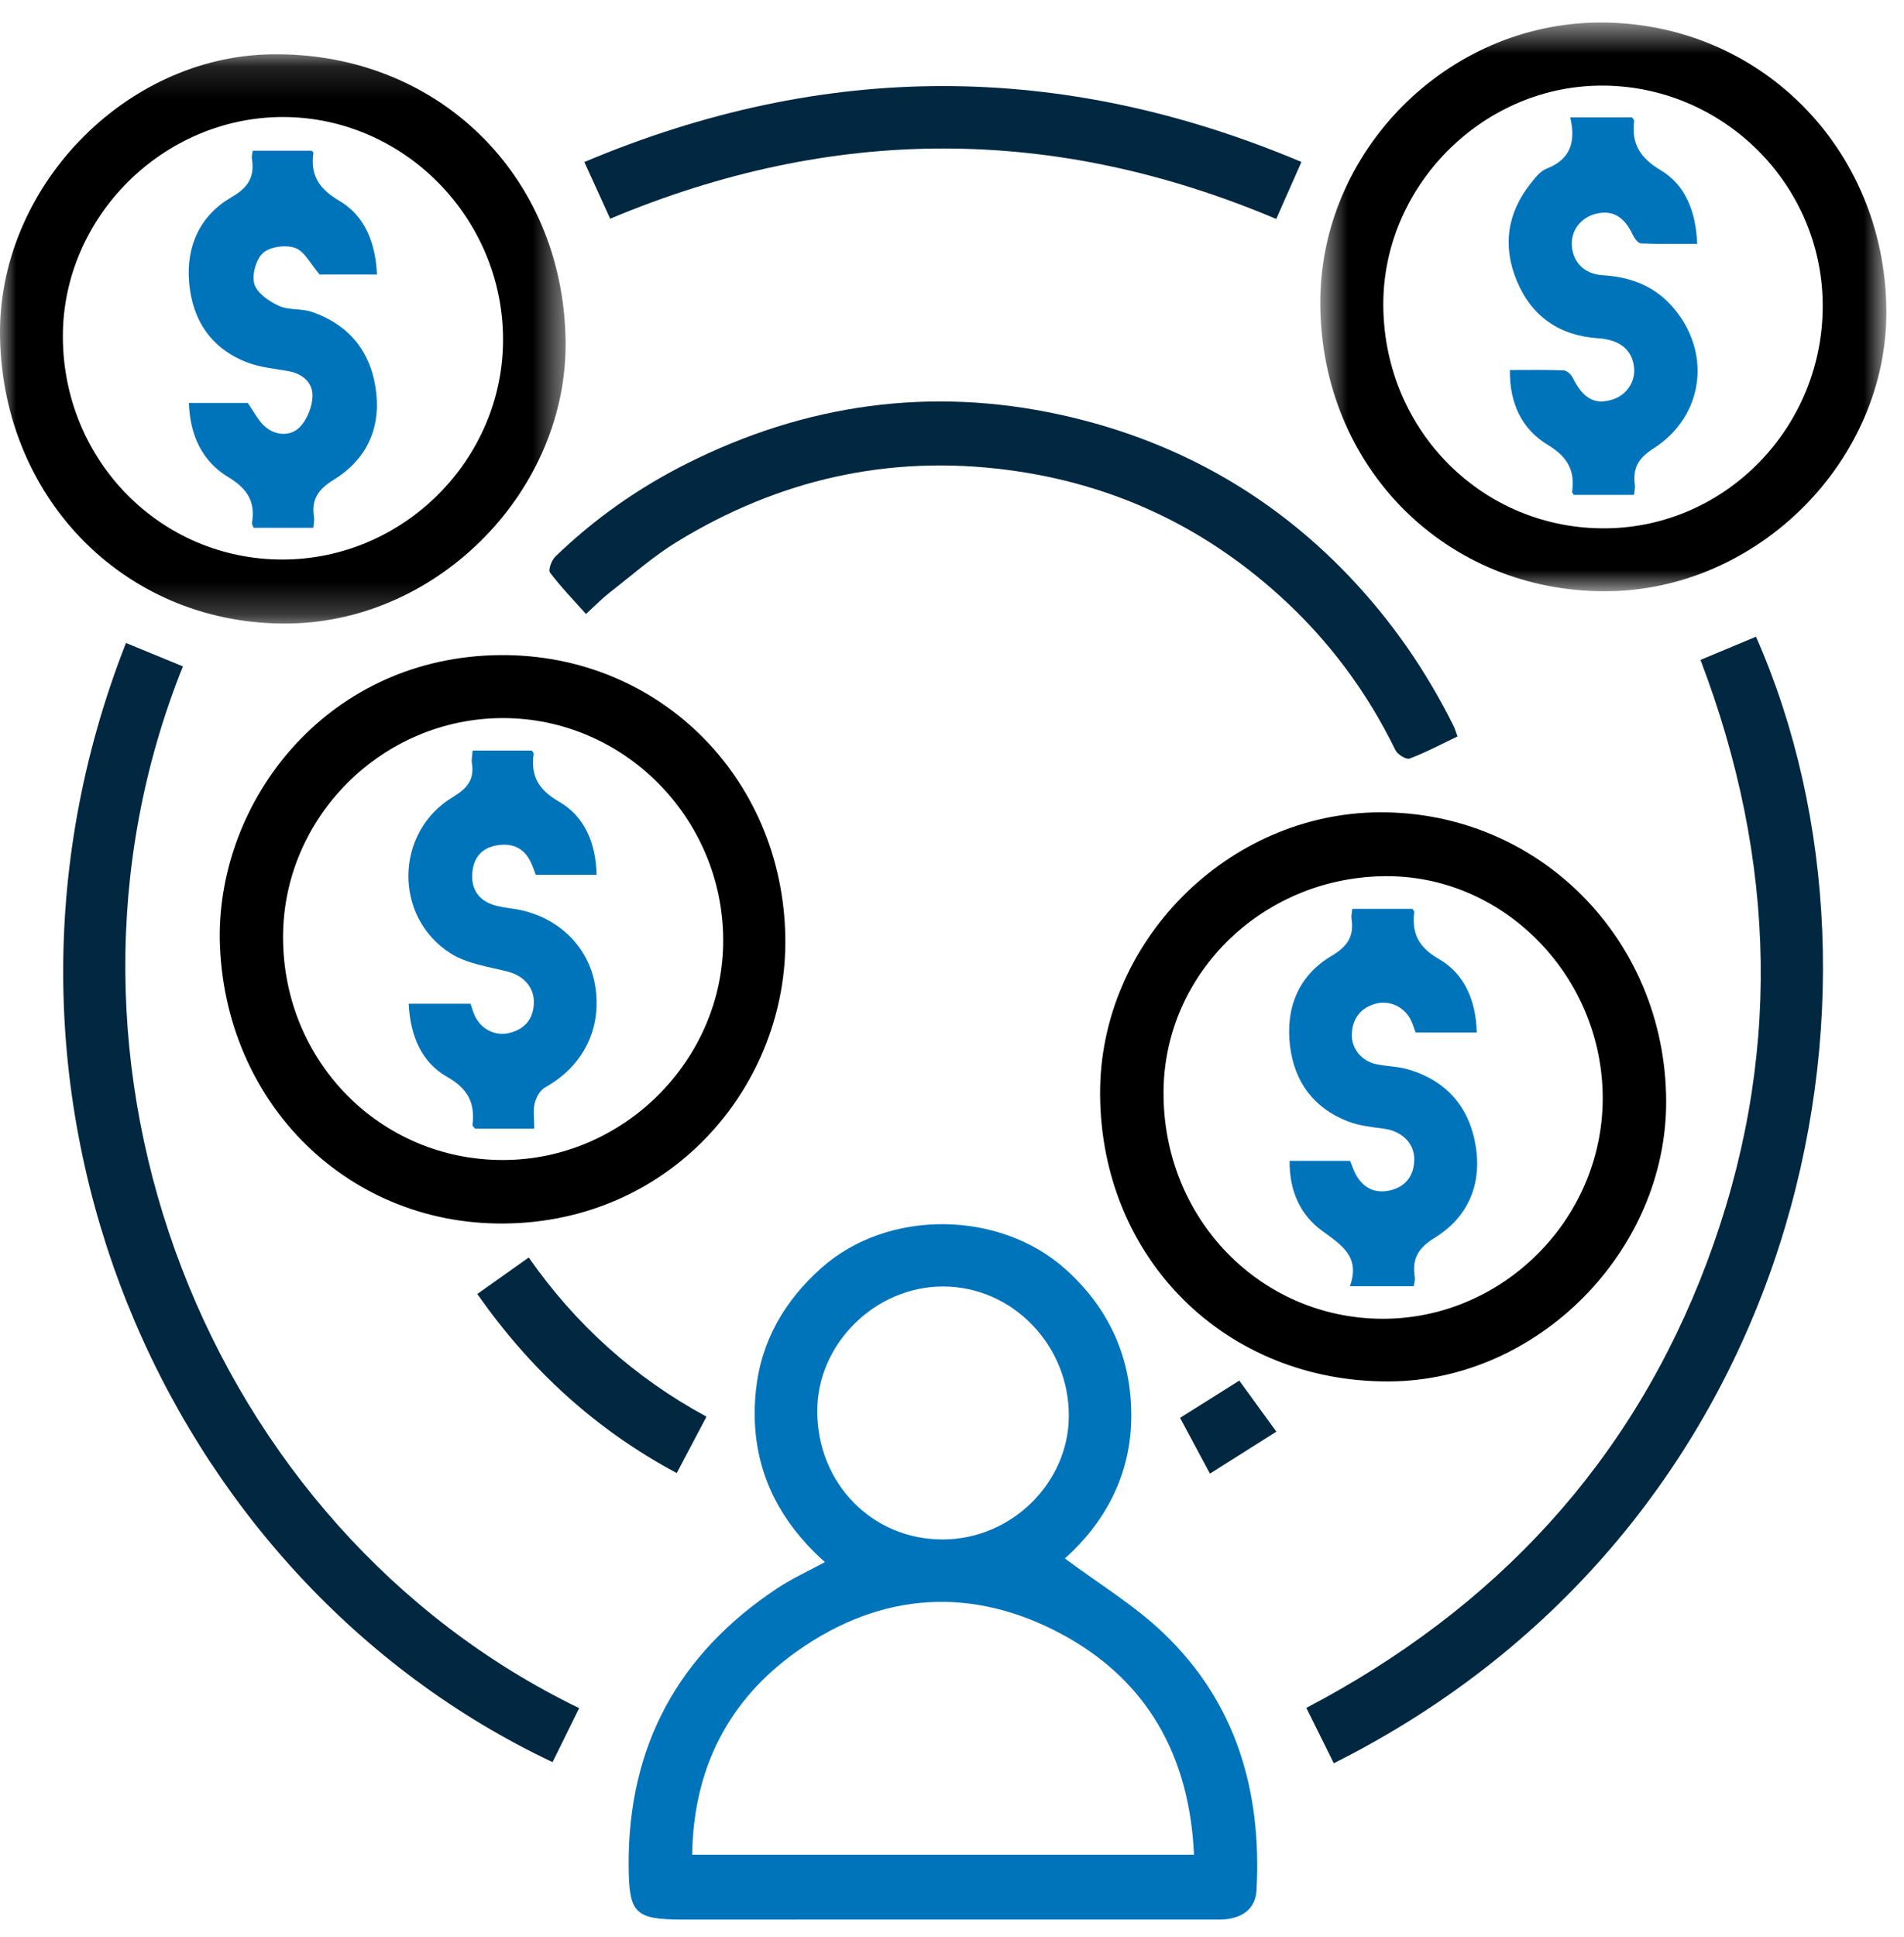
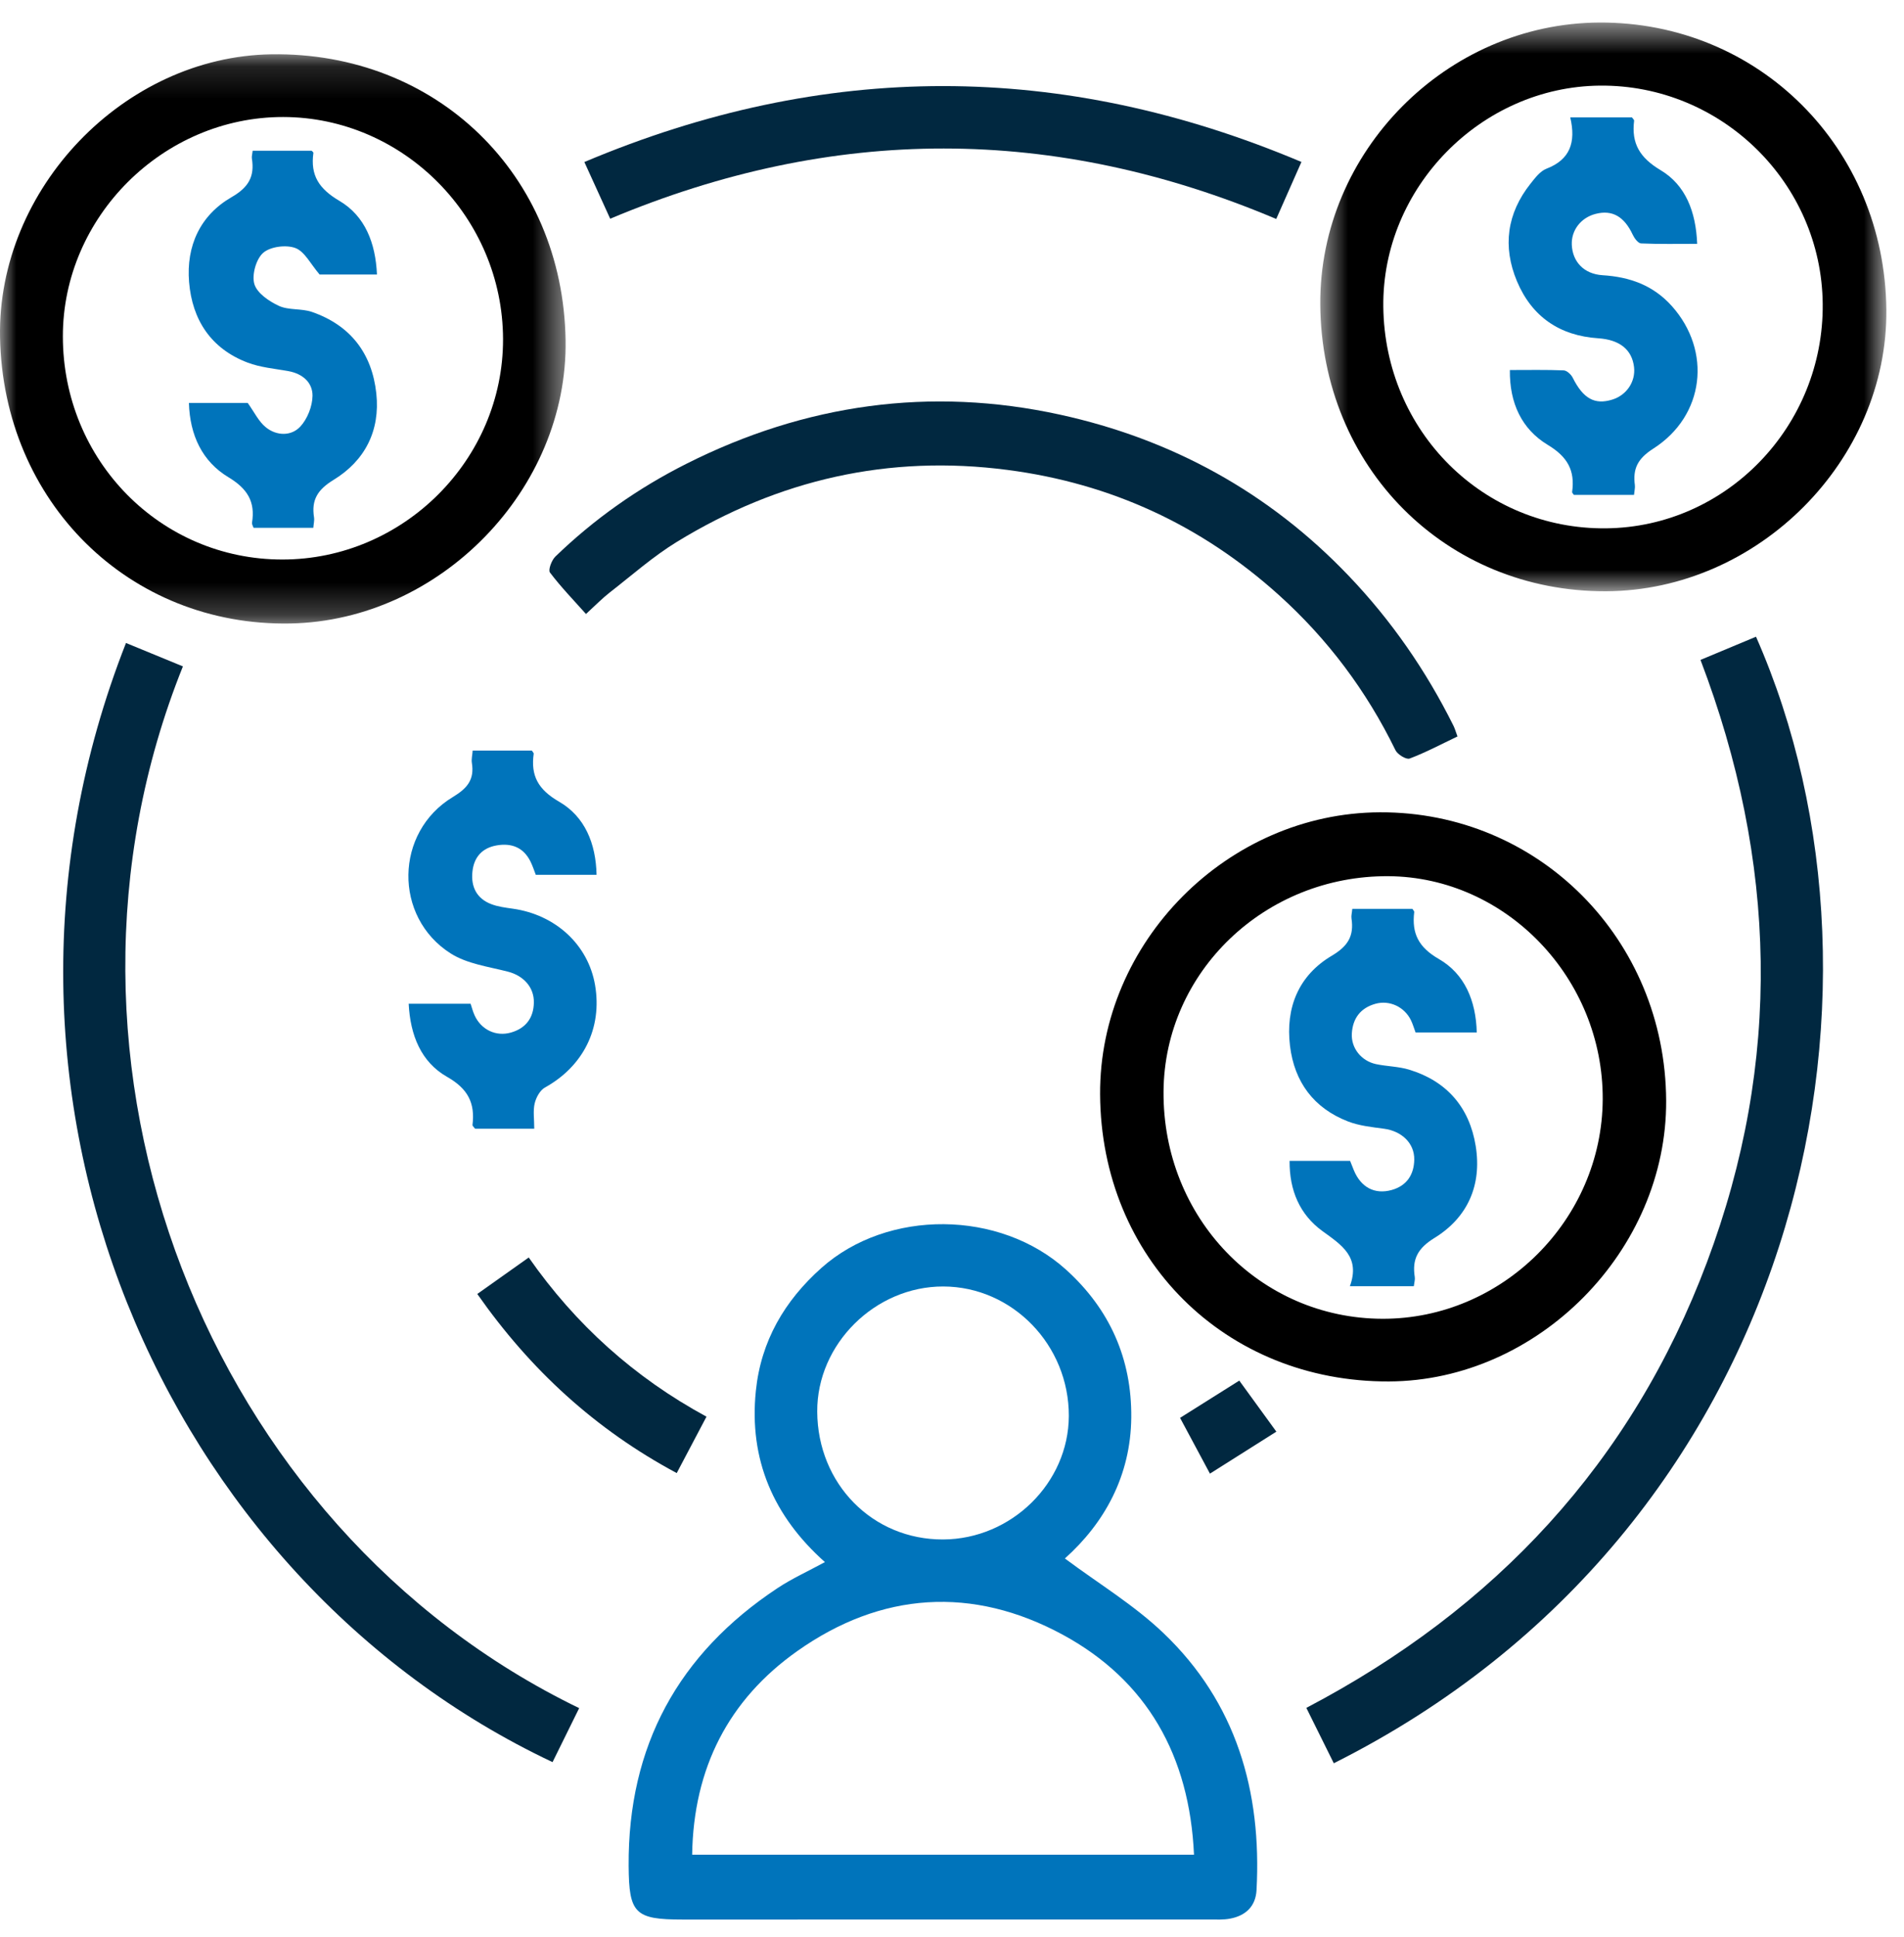
<svg xmlns="http://www.w3.org/2000/svg" xmlns:xlink="http://www.w3.org/1999/xlink" width="59px" height="60px" viewBox="0 0 59 60" version="1.1">
  <title>Group 33</title>
  <desc>Created with Sketch.</desc>
  <defs>
    <polygon id="path-1" points="0.653 0.548 18.195 0.548 18.195 18.162 0.653 18.162" />
    <polygon id="path-3" points="0 0.136 17.527 0.136 17.527 17.766 0 17.766" />
  </defs>
  <g id="Startupreneur-website" stroke="none" stroke-width="1" fill="none" fill-rule="evenodd">
    <g id="Desktop" transform="translate(-960, -1303)">
      <g id="Group-33" transform="translate(960, 1303)">
        <path d="M29.227,47.679 C31.342,47.668 33.112,45.93 33.12,43.856 C33.128,41.659 31.373,39.849 29.229,39.844 C27.116,39.84 25.312,41.63 25.324,43.719 C25.335,45.96 27.042,47.69 29.227,47.679 L29.227,47.679 Z M36.999,57.442 C36.86,54.375 35.542,52.044 32.93,50.628 C30.139,49.116 27.307,49.296 24.703,51.138 C22.578,52.64 21.489,54.759 21.448,57.442 L36.999,57.442 Z M25.562,48.38 C23.97,46.963 23.203,45.208 23.422,43.077 C23.58,41.533 24.312,40.285 25.456,39.267 C27.511,37.439 30.982,37.469 33.035,39.324 C34.39,40.548 35.072,42.088 35.055,43.903 C35.038,45.708 34.224,47.171 32.998,48.268 C34.039,49.045 35.143,49.709 36.053,50.579 C38.306,52.729 39.101,55.473 38.937,58.536 C38.91,59.044 38.598,59.333 38.115,59.423 C37.911,59.462 37.697,59.45 37.487,59.45 C32.042,59.452 26.597,59.451 21.152,59.451 C19.671,59.451 19.49,59.262 19.48,57.789 C19.456,54.075 21.021,51.221 24.09,49.188 C24.538,48.891 25.034,48.667 25.562,48.38 L25.562,48.38 Z" id="Fill-1" fill="#0074BB" />
        <path d="M49.664,34.05 C49.683,30.299 46.672,27.163 43.026,27.137 C39.202,27.111 36.081,30.096 36.055,33.806 C36.027,37.715 39.034,40.834 42.84,40.844 C46.553,40.853 49.644,37.776 49.664,34.05 M34.089,33.887 C34.067,29.176 38.038,25.178 42.758,25.158 C47.679,25.138 51.603,29.086 51.63,34.085 C51.654,38.726 47.666,42.766 43.041,42.785 C37.968,42.806 34.114,38.973 34.089,33.887" id="Fill-3" fill="#000000" />
-         <path d="M15.577,22.24 C11.839,22.246 8.764,25.316 8.771,29.036 C8.778,32.879 11.788,35.926 15.581,35.927 C19.324,35.928 22.432,32.817 22.41,29.089 C22.387,25.314 19.315,22.235 15.577,22.24 M6.81,29.076 C6.765,24.813 10.057,20.477 15.245,20.295 C20.287,20.117 24.266,24.006 24.335,29.049 C24.397,33.564 20.909,37.72 15.854,37.889 C10.832,38.058 6.904,34.162 6.81,29.076" id="Fill-5" fill="#000000" />
        <g id="Group-9" transform="translate(40.259, 0.15)">
          <mask id="mask-2" fill="white">
            <use xlink:href="#path-1" />
          </mask>
          <g id="Clip-8" />
          <path d="M2.606,9.347 C2.648,13.212 5.709,16.254 9.513,16.213 C13.243,16.173 16.259,13.047 16.222,9.26 C16.186,5.509 13.077,2.467 9.317,2.502 C5.632,2.536 2.566,5.664 2.606,9.347 M0.653,9.276 C0.624,4.55 4.566,0.571 9.301,0.548 C14.241,0.524 18.145,4.428 18.194,9.44 C18.241,14.103 14.221,18.141 9.512,18.162 C4.542,18.185 0.685,14.316 0.653,9.276" id="Fill-7" fill="#000000" mask="url(#mask-2)" />
        </g>
        <g id="Group-12" transform="translate(0, 1.545)">
          <mask id="mask-4" fill="white">
            <use xlink:href="#path-3" />
          </mask>
          <g id="Clip-11" />
          <path d="M8.749,15.784 C12.498,15.784 15.597,12.691 15.588,8.956 C15.579,5.19 12.5,2.083 8.774,2.079 C5.056,2.076 1.945,5.174 1.948,8.875 C1.95,12.714 4.972,15.784 8.749,15.784 M0.001,8.895 C-0.083,4.299 3.843,0.208 8.405,0.137 C13.527,0.058 17.442,3.857 17.526,8.988 C17.601,13.601 13.644,17.675 9,17.765 C4.008,17.861 0.096,14.004 0.001,8.895" id="Fill-10" fill="#000000" mask="url(#mask-4)" />
        </g>
        <path d="M3.904,19.914 C4.513,20.165 5.09,20.402 5.668,20.639 C0.734,32.918 6.416,47.322 17.947,52.903 C17.672,53.46 17.397,54.018 17.122,54.575 C5.074,48.891 -1.583,33.875 3.904,19.914" id="Fill-13" fill="#012840" />
        <path d="M41.331,54.61 C41.043,54.031 40.773,53.484 40.48,52.895 C46.328,49.83 50.562,45.303 52.895,39.091 C55.228,32.881 55.067,26.668 52.694,20.438 C53.274,20.196 53.845,19.958 54.414,19.72 C59.313,30.829 55.769,47.373 41.331,54.61" id="Fill-15" fill="#012840" />
        <path d="M45.164,22.809 C44.66,23.049 44.183,23.304 43.681,23.493 C43.577,23.533 43.306,23.368 43.241,23.233 C42.343,21.393 41.137,19.786 39.623,18.424 C37.225,16.266 34.429,14.973 31.226,14.555 C27.54,14.073 24.131,14.852 20.978,16.78 C20.236,17.234 19.575,17.822 18.884,18.358 C18.666,18.528 18.472,18.729 18.158,19.016 C17.767,18.578 17.377,18.176 17.042,17.732 C16.981,17.652 17.093,17.349 17.21,17.237 C18.415,16.073 19.773,15.117 21.268,14.365 C24.95,12.51 28.833,11.966 32.845,12.842 C36.3,13.597 39.318,15.242 41.794,17.835 C43.116,19.218 44.187,20.767 45.038,22.475 C45.083,22.566 45.11,22.665 45.164,22.809" id="Fill-17" fill="#012840" />
        <path d="M40.328,5.016 C40.06,5.622 39.814,6.177 39.547,6.782 C32.677,3.878 25.83,3.869 18.908,6.774 C18.651,6.211 18.395,5.648 18.108,5.018 C25.544,1.88 32.905,1.885 40.328,5.016" id="Fill-19" fill="#012840" />
        <path d="M14.79,40.076 C15.328,39.695 15.838,39.333 16.384,38.946 C17.836,41.024 19.657,42.663 21.892,43.876 C21.58,44.469 21.287,45.023 20.97,45.623 C18.45,44.273 16.437,42.427 14.79,40.076" id="Fill-21" fill="#012840" />
        <path d="M39.551,44.34 C38.839,44.79 38.193,45.198 37.493,45.64 C37.173,45.041 36.873,44.483 36.567,43.913 C37.196,43.518 37.781,43.15 38.402,42.759 C38.777,43.275 39.144,43.78 39.551,44.34" id="Fill-23" fill="#012840" />
        <path d="M43.865,31.977 C43.82,31.859 43.782,31.723 43.722,31.599 C43.52,31.183 43.059,30.968 42.623,31.088 C42.161,31.216 41.918,31.538 41.89,32.007 C41.863,32.46 42.183,32.86 42.639,32.957 C42.98,33.029 43.34,33.029 43.67,33.13 C44.835,33.486 45.535,34.298 45.728,35.492 C45.923,36.7 45.484,37.705 44.452,38.34 C43.939,38.655 43.751,38.994 43.84,39.552 C43.853,39.633 43.824,39.72 43.81,39.836 L41.829,39.836 C42.163,38.927 41.571,38.559 40.977,38.127 C40.275,37.616 39.954,36.869 39.961,35.953 L41.836,35.953 C41.874,36.048 41.911,36.146 41.951,36.242 C42.17,36.773 42.597,37.003 43.127,36.855 C43.593,36.724 43.817,36.378 43.824,35.915 C43.832,35.401 43.429,35.03 42.885,34.958 C42.507,34.907 42.115,34.867 41.765,34.73 C40.71,34.32 40.109,33.511 39.974,32.392 C39.831,31.207 40.24,30.209 41.269,29.6 C41.772,29.302 41.961,28.986 41.879,28.444 C41.867,28.362 41.893,28.273 41.904,28.149 L43.767,28.149 C43.791,28.189 43.826,28.22 43.823,28.246 C43.744,28.91 43.954,29.337 44.587,29.702 C45.384,30.161 45.737,30.991 45.761,31.977 L43.865,31.977 Z" id="Fill-25" fill="#0074BB" />
        <path d="M14.647,23.246 L16.48,23.246 C16.505,23.286 16.541,23.318 16.538,23.343 C16.441,24.033 16.682,24.458 17.326,24.83 C18.12,25.289 18.466,26.119 18.486,27.095 L16.603,27.095 C16.555,26.973 16.509,26.826 16.442,26.69 C16.227,26.25 15.859,26.104 15.397,26.182 C14.944,26.258 14.685,26.546 14.639,26.999 C14.59,27.467 14.773,27.832 15.225,28.003 C15.434,28.083 15.665,28.111 15.889,28.143 C17.217,28.33 18.225,29.261 18.439,30.506 C18.668,31.841 18.077,33.022 16.886,33.682 C16.733,33.767 16.611,33.992 16.568,34.175 C16.514,34.404 16.555,34.657 16.555,34.958 L15.583,34.958 L14.722,34.958 C14.678,34.898 14.638,34.869 14.641,34.845 C14.725,34.162 14.501,33.719 13.855,33.352 C13.048,32.895 12.713,32.062 12.664,31.088 L14.583,31.088 C14.617,31.189 14.65,31.321 14.705,31.443 C14.905,31.887 15.364,32.114 15.834,31.979 C16.289,31.849 16.535,31.529 16.543,31.051 C16.552,30.567 16.212,30.214 15.734,30.092 C15.133,29.938 14.471,29.851 13.965,29.529 C12.186,28.399 12.23,25.771 14.031,24.686 C14.485,24.412 14.704,24.144 14.622,23.628 C14.604,23.514 14.636,23.392 14.647,23.246" id="Fill-27" fill="#0074BB" />
        <path d="M48.658,3.636 L50.57,3.636 C50.601,3.681 50.64,3.712 50.637,3.737 C50.549,4.447 50.814,4.886 51.459,5.271 C52.23,5.731 52.552,6.554 52.591,7.552 C51.987,7.552 51.419,7.564 50.852,7.539 C50.762,7.535 50.647,7.382 50.596,7.273 C50.331,6.706 49.961,6.49 49.441,6.625 C48.985,6.743 48.684,7.136 48.706,7.587 C48.731,8.103 49.076,8.487 49.661,8.524 C50.503,8.576 51.229,8.836 51.804,9.477 C53.05,10.869 52.826,12.875 51.232,13.894 C50.749,14.203 50.593,14.513 50.66,15.025 C50.671,15.109 50.646,15.198 50.634,15.327 L48.77,15.327 C48.749,15.294 48.713,15.264 48.716,15.239 C48.81,14.568 48.572,14.146 47.959,13.777 C47.157,13.294 46.773,12.485 46.787,11.46 C47.374,11.46 47.914,11.449 48.454,11.471 C48.552,11.475 48.683,11.596 48.734,11.697 C49.056,12.341 49.412,12.547 49.961,12.376 C50.404,12.24 50.686,11.819 50.635,11.372 C50.572,10.828 50.189,10.521 49.525,10.477 C48.331,10.398 47.469,9.811 47.006,8.709 C46.557,7.637 46.695,6.609 47.427,5.688 C47.567,5.512 47.725,5.301 47.921,5.225 C48.652,4.944 48.84,4.41 48.658,3.636" id="Fill-29" fill="#0074BB" />
        <path d="M9.904,8.502 C9.625,8.178 9.441,7.789 9.153,7.682 C8.866,7.574 8.377,7.637 8.155,7.831 C7.935,8.024 7.798,8.515 7.882,8.798 C7.966,9.079 8.338,9.333 8.642,9.473 C8.946,9.613 9.339,9.549 9.663,9.66 C10.854,10.071 11.527,10.939 11.661,12.186 C11.785,13.342 11.306,14.271 10.337,14.862 C9.847,15.161 9.644,15.479 9.731,16.024 C9.746,16.12 9.718,16.224 9.709,16.347 L7.857,16.347 C7.837,16.286 7.802,16.236 7.809,16.192 C7.916,15.535 7.665,15.134 7.076,14.779 C6.269,14.293 5.883,13.481 5.854,12.48 L7.676,12.48 C7.878,12.759 8.015,13.059 8.245,13.24 C8.574,13.501 9.024,13.514 9.305,13.212 C9.526,12.975 9.681,12.581 9.684,12.256 C9.687,11.845 9.374,11.574 8.94,11.495 C8.513,11.418 8.068,11.381 7.667,11.228 C6.54,10.798 5.956,9.91 5.859,8.735 C5.767,7.615 6.203,6.667 7.176,6.106 C7.705,5.801 7.894,5.467 7.805,4.907 C7.795,4.841 7.819,4.771 7.83,4.668 L9.656,4.668 C9.671,4.686 9.715,4.715 9.711,4.737 C9.614,5.437 9.889,5.851 10.519,6.222 C11.313,6.69 11.638,7.528 11.681,8.502 L9.904,8.502 Z" id="Fill-31" fill="#0074BB" />
      </g>
    </g>
  </g>
</svg>